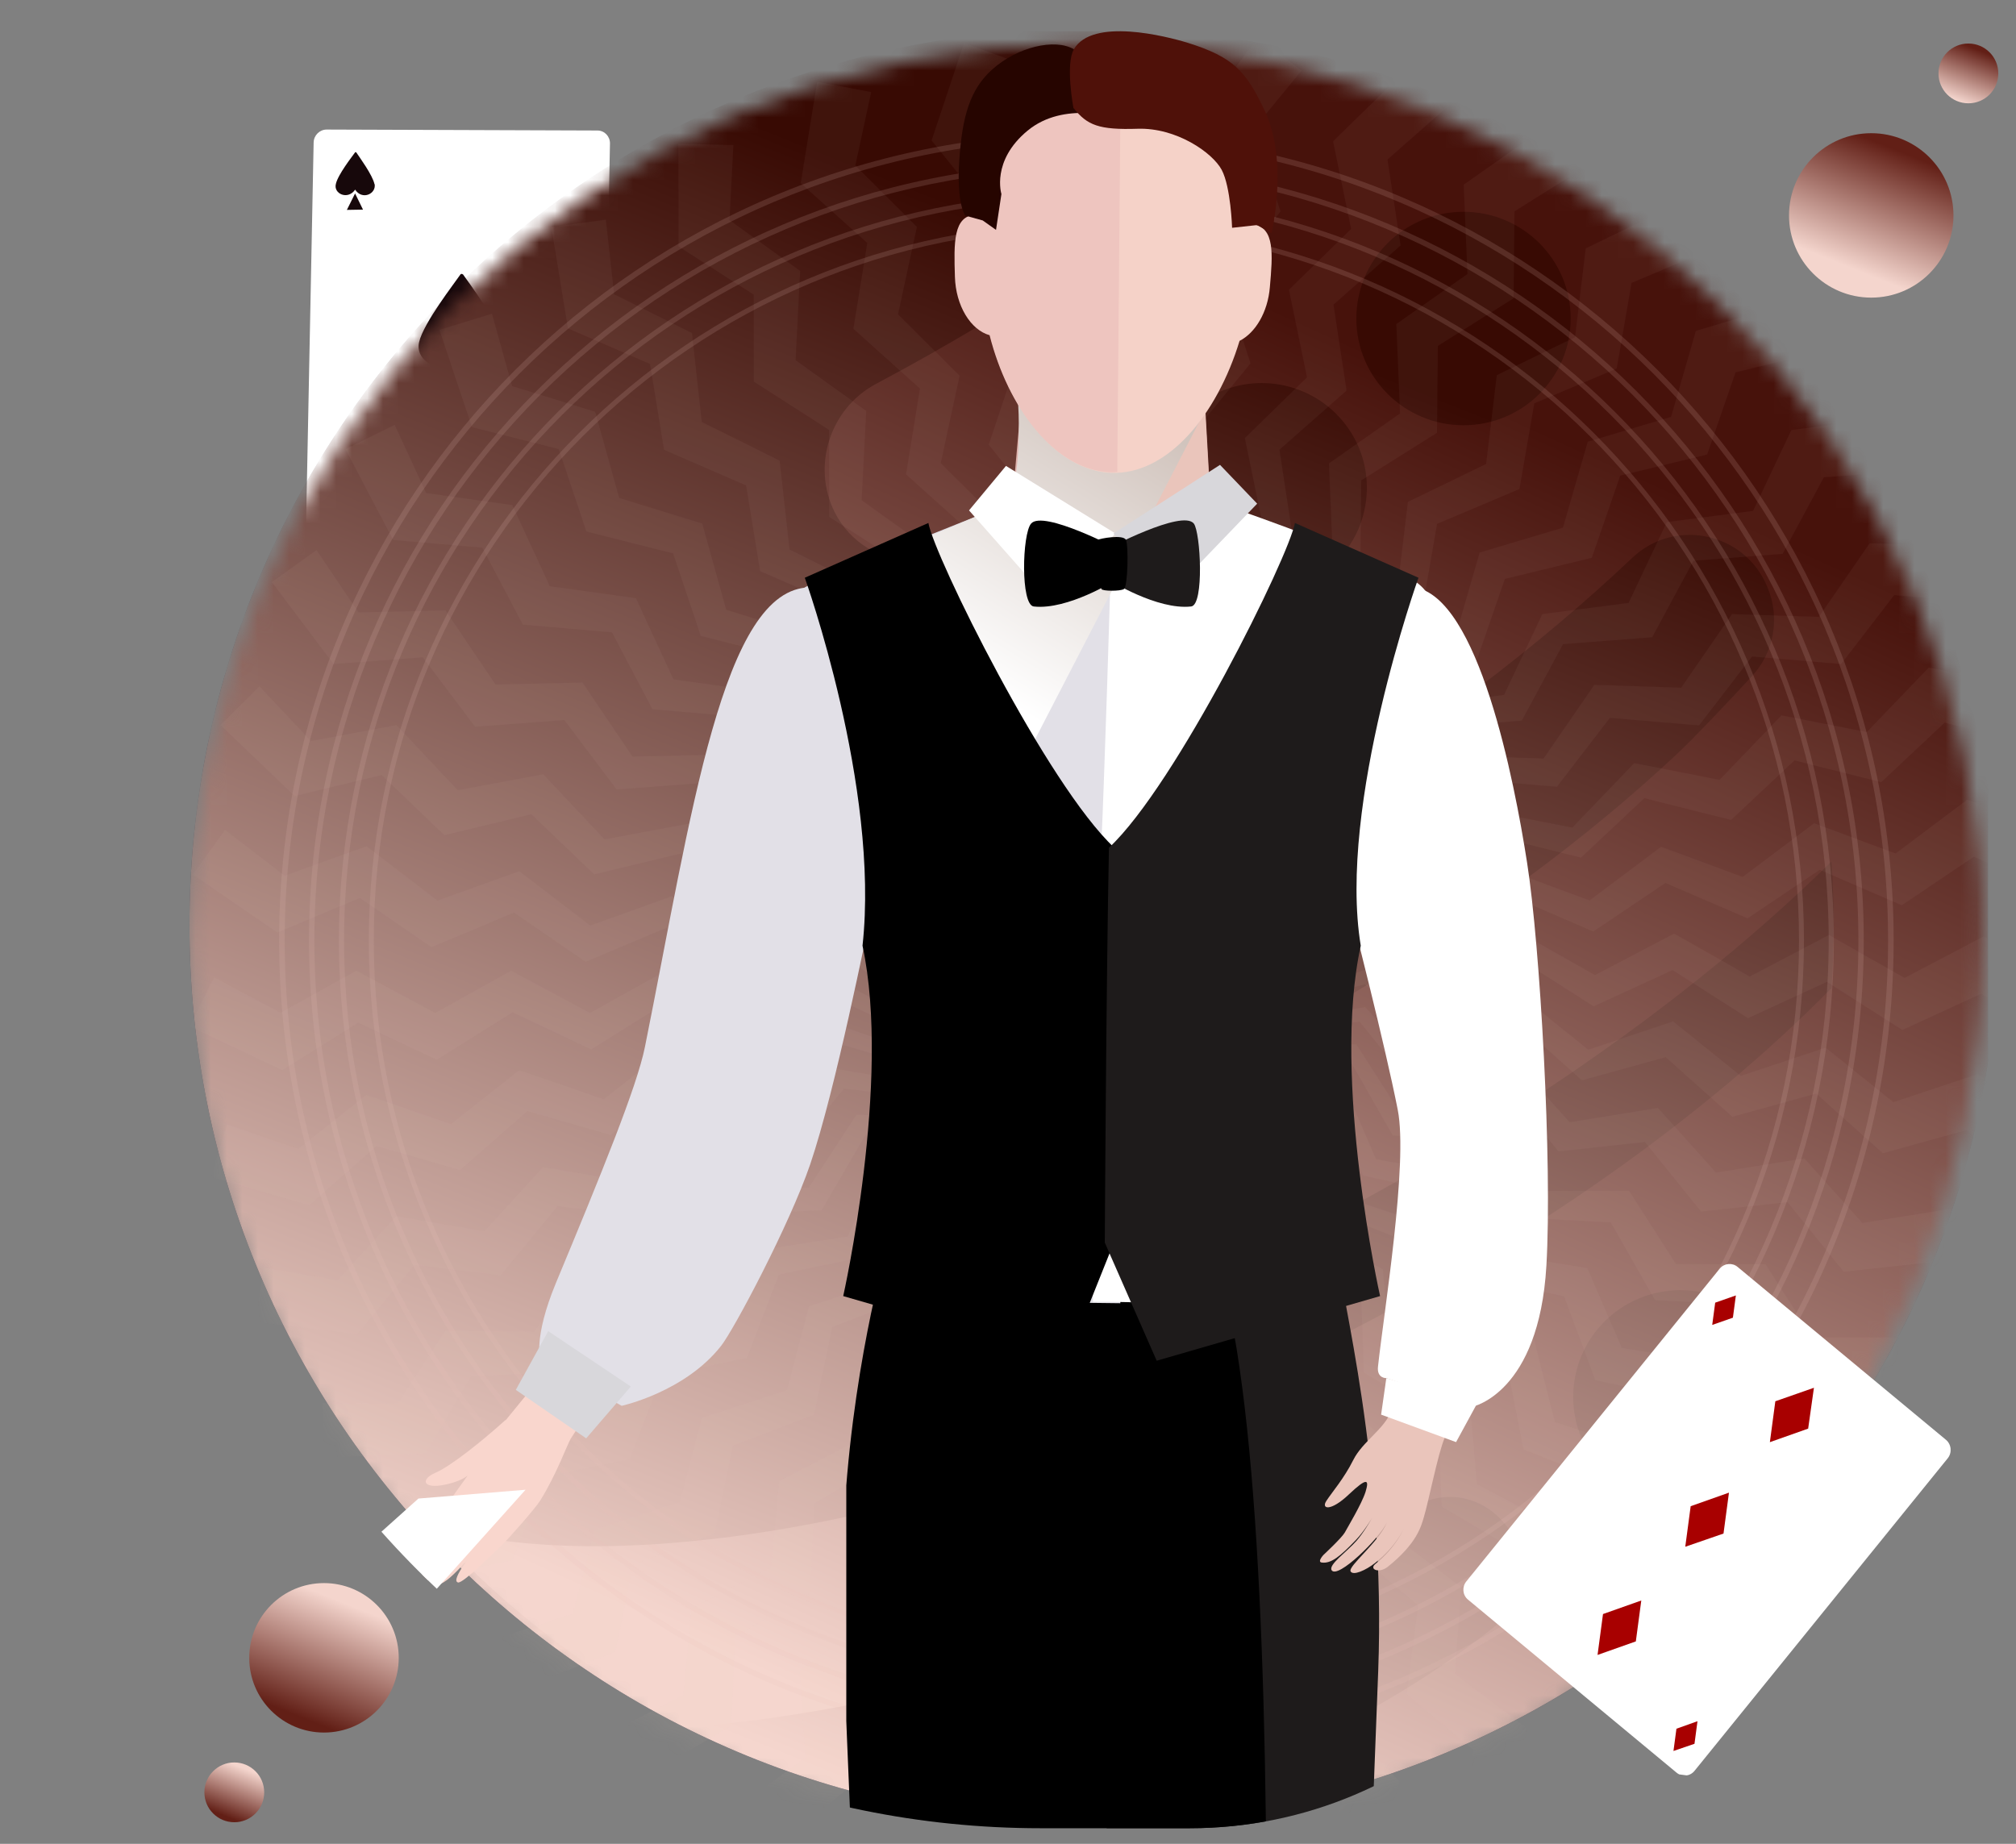
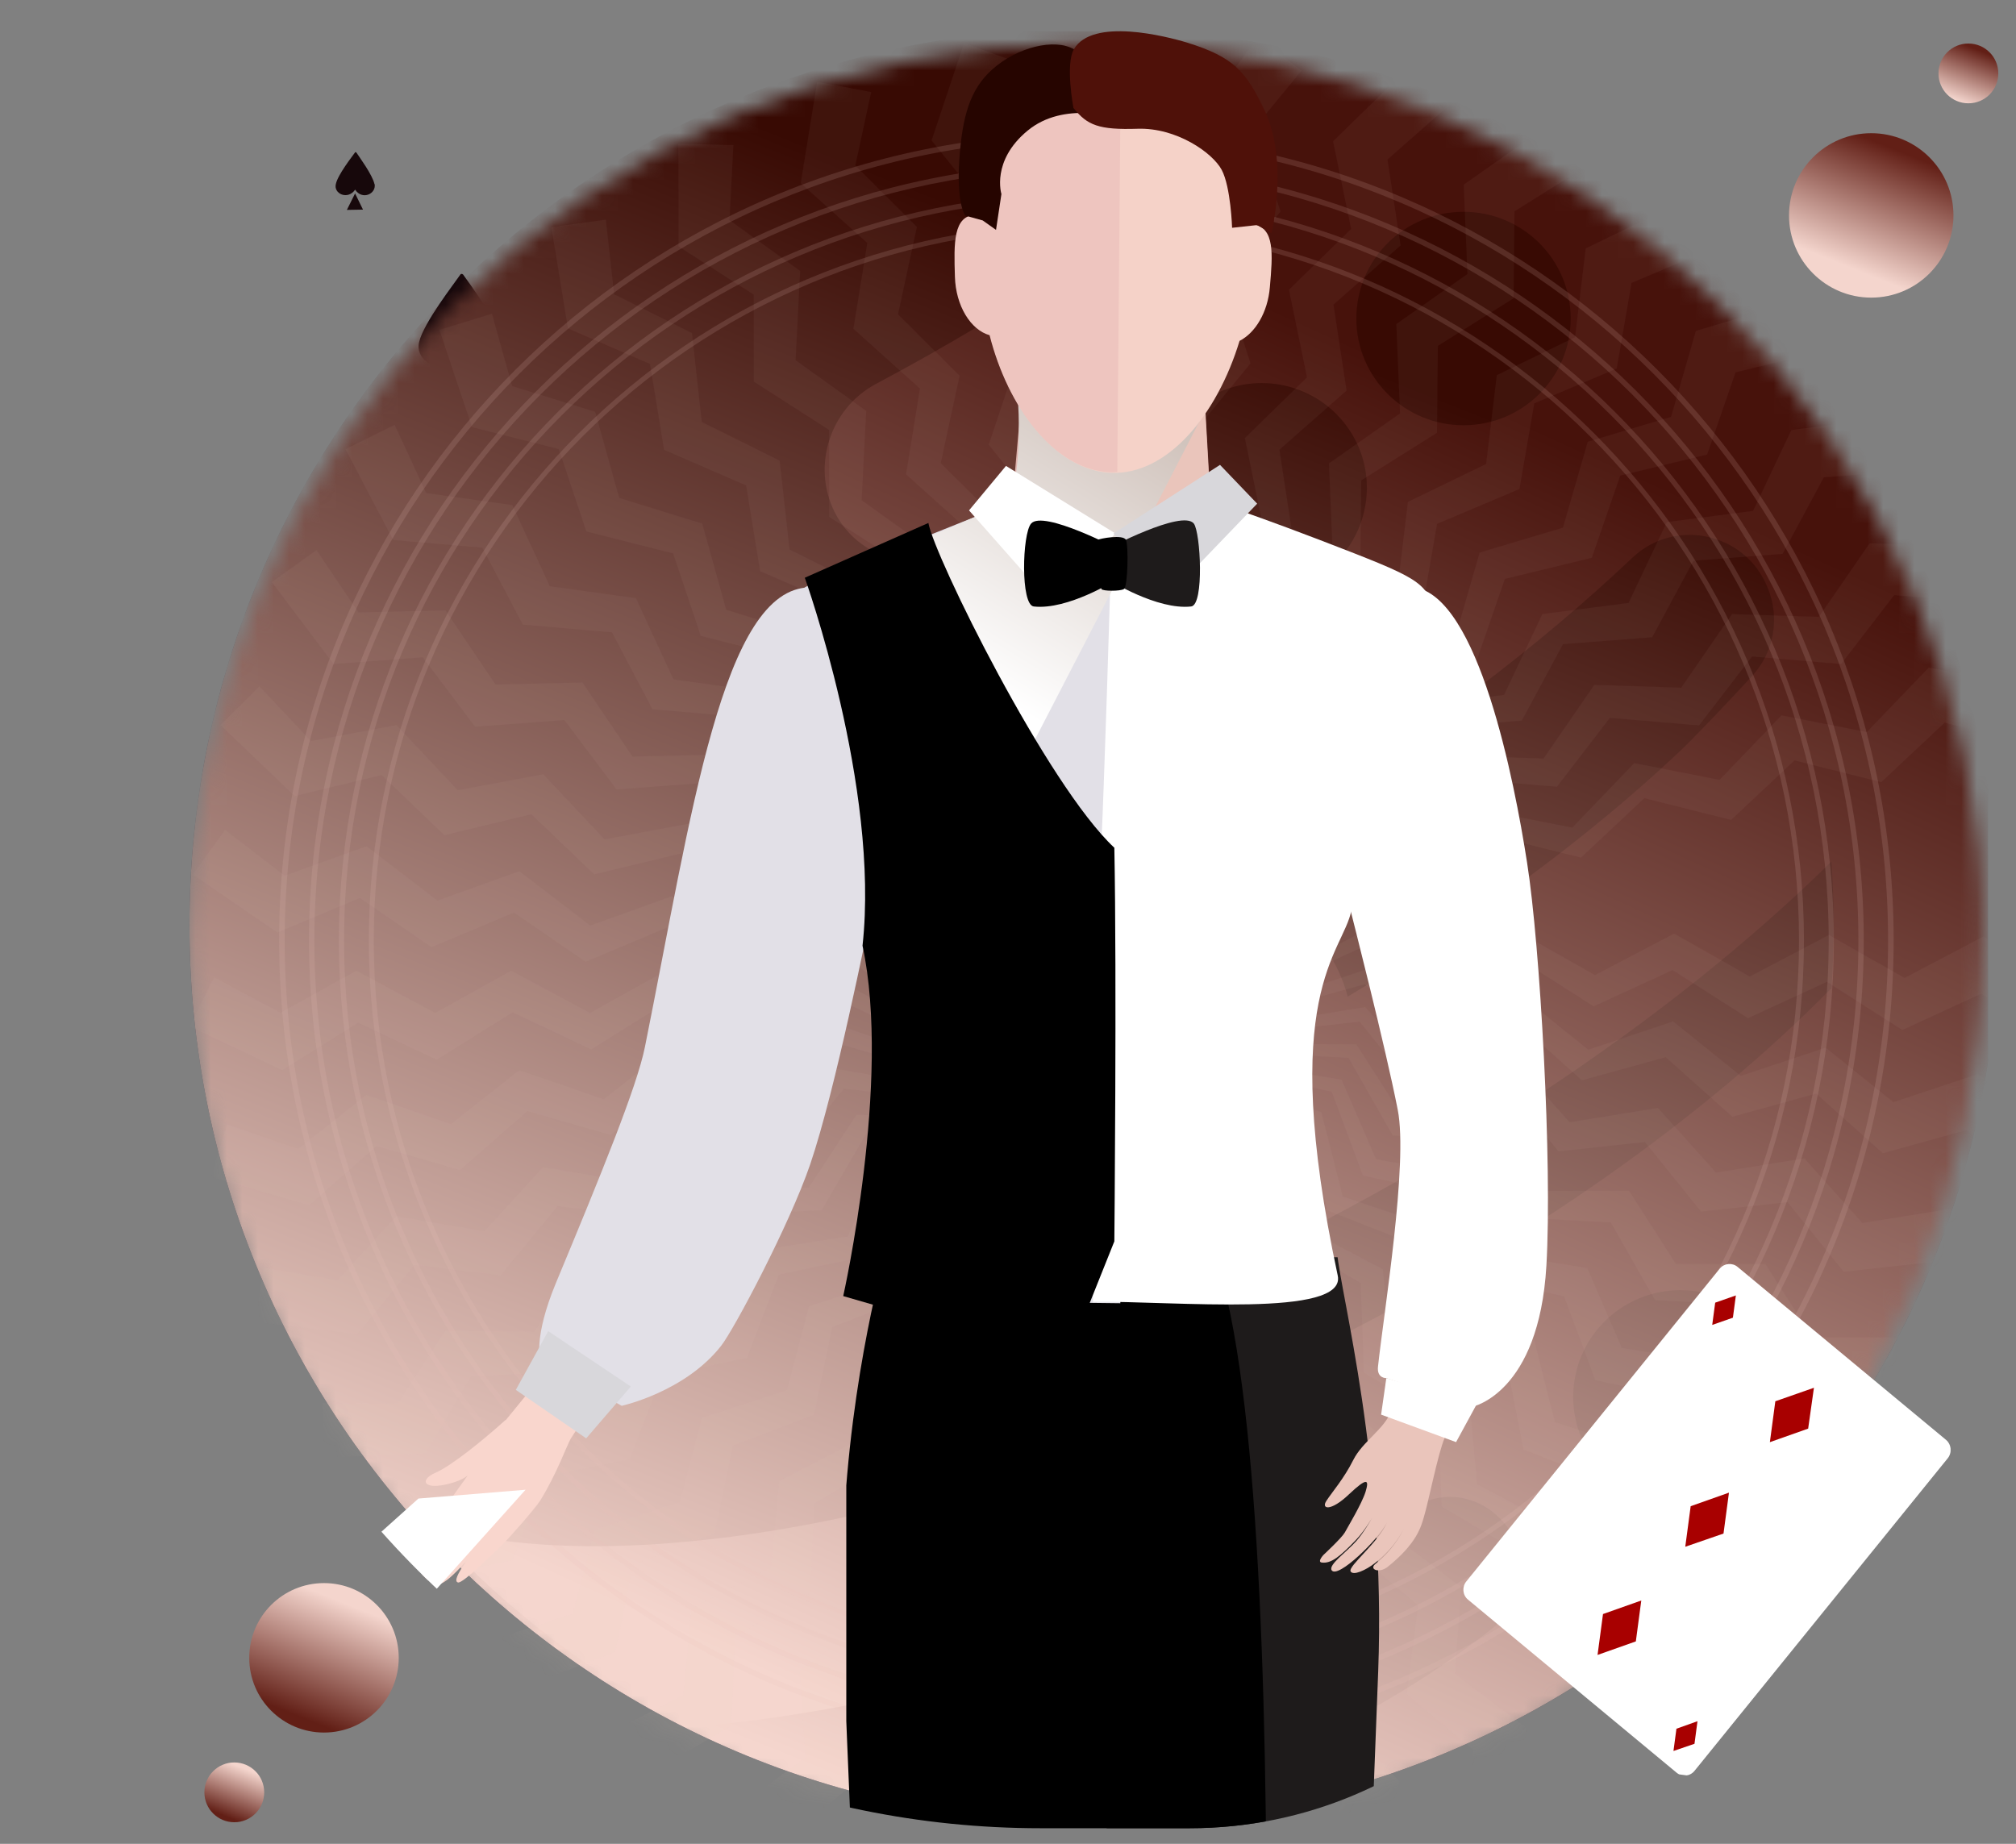
<svg xmlns="http://www.w3.org/2000/svg" width="129" height="118" viewBox="0 0 129 118" fill="none">
  <rect x="0" y="0" width="129" height="118" fill="#808080" stroke="none" />
  <g clip-path="url(#clip0_239_2394)">
    <g clip-path="url(#clip1_239_2394)">
      <g clip-path="url(#clip2_239_2394)">
-         <path d="M20.882 8.291L38.229 8.352C38.693 8.354 39.04 8.738 39.031 9.188L38.514 35.255C38.505 35.727 38.121 36.086 37.679 36.085L20.355 36.024C19.89 36.022 19.544 35.638 19.553 35.188L20.069 9.121C20.079 8.649 20.462 8.29 20.905 8.291L20.882 8.291Z" fill="white" />
        <path d="M29.48 23.189L28.307 25.419L30.542 25.429L29.48 23.189Z" fill="#17080B" />
        <path d="M32.145 21.912C31.902 20.641 30.026 18.119 29.632 17.567C29.579 17.521 29.509 17.517 29.472 17.551C29.11 18.086 27.115 20.638 26.821 21.884C26.492 23.214 28.45 24.135 29.475 22.675C30.459 24.175 32.413 23.24 32.145 21.912Z" fill="#17080B" />
        <path d="M22.721 12.379L22.196 13.433L23.227 13.415L22.721 12.379Z" fill="#17080B" />
        <path d="M23.963 11.789C23.845 11.204 22.971 10.017 22.794 9.75C22.774 9.742 22.733 9.725 22.725 9.746C22.552 9.993 21.618 11.173 21.49 11.779C21.332 12.398 22.254 12.823 22.725 12.137C23.179 12.834 24.093 12.403 23.971 11.768L23.963 11.789Z" fill="#17080B" />
        <path d="M36.197 33.398L35.659 34.422L36.703 34.434L36.197 33.398Z" fill="#17080B" />
        <path d="M37.447 32.786C37.329 32.201 36.456 31.015 36.279 30.747C36.258 30.739 36.218 30.723 36.209 30.743C36.037 30.99 35.102 32.17 34.974 32.776C34.817 33.395 35.739 33.82 36.209 33.134C36.663 33.832 37.578 33.4 37.447 32.786Z" fill="#17080B" />
      </g>
      <g clip-path="url(#clip3_239_2394)">
        <mask id="mask0_239_2394" style="mask-type:luminance" maskUnits="userSpaceOnUse" x="12" y="2" width="115" height="116">
          <path d="M126.91 60.179C126.91 28.481 101.214 2.785 69.516 2.785C37.818 2.785 12.122 28.481 12.122 60.179C12.122 91.877 37.818 117.573 69.516 117.573C101.214 117.573 126.91 91.877 126.91 60.179Z" fill="white" />
        </mask>
        <g mask="url(#mask0_239_2394)">
          <path d="M69.516 116.617C101.214 116.617 126.91 90.92 126.91 59.223C126.91 27.525 101.214 1.828 69.516 1.828C37.818 1.828 12.122 27.525 12.122 59.223C12.122 90.92 37.818 116.617 69.516 116.617Z" fill="url(#paint0_linear_239_2394)" />
          <path d="M70.254 1.828C68.477 1.828 66.722 1.912 64.987 2.07C72.738 2.639 75.273 12.615 68.885 16.902C64.876 19.589 60.579 22.159 56.052 24.569C53.117 26.131 51.922 29.812 53.409 32.775C54.407 34.763 56.399 35.901 58.473 35.901C59.37 35.901 60.286 35.685 61.139 35.234C66.743 32.272 72.041 29.068 76.941 25.693C79.781 23.735 83.655 24.27 85.879 26.899C86.948 28.16 87.464 29.692 87.464 31.21C87.464 33.289 86.498 35.347 84.656 36.663C82.208 38.41 79.639 40.114 76.962 41.763C74.586 43.226 73.454 46.126 74.378 48.751C75.667 52.411 79.931 53.798 83.113 51.839C91.201 46.858 98.434 41.394 104.453 35.693C107.183 33.108 111.661 34.084 113.086 37.557C113.099 37.592 113.114 37.628 113.128 37.662C113.904 39.569 113.507 41.753 112.109 43.266C110.48 45.03 108.393 47.235 107.314 48.245C101.455 53.735 94.302 59.002 86.24 63.777C85.013 59.241 80.716 55.958 75.704 56.281C70.514 56.619 66.366 60.888 66.185 66.066C66.095 68.635 66.966 71.003 68.464 72.838C66.553 73.669 64.64 74.461 62.729 75.209C59.749 76.373 58.102 79.647 59.136 82.663C60.231 85.849 63.763 87.471 66.893 86.252C69.867 85.096 72.841 83.843 75.807 82.498C92.23 75.035 106.703 65.442 117.188 55.14C117.286 56.488 117.334 57.851 117.334 59.223C117.334 60.573 117.286 61.91 117.194 63.234C109.036 71.535 97.826 79.446 84.987 85.898C69.996 93.431 54.717 98.011 41.876 98.825C41.668 98.837 41.46 98.85 41.252 98.861C35.781 99.16 31.064 98.712 27.427 97.611C32.198 102.891 37.939 107.283 44.371 110.51C48.416 110.167 52.638 109.514 56.981 108.564C67.703 106.224 79.144 102.099 90.343 96.469C90.422 96.43 90.501 96.391 90.58 96.352C95.607 93.814 99.997 100.636 95.589 104.136C87.035 110.922 76.502 115.337 64.987 116.376C66.722 116.533 68.477 116.617 70.254 116.617C102.074 116.617 127.867 90.921 127.867 59.223C127.867 27.523 102.074 1.828 70.254 1.828ZM93.646 27.214C89.859 27.214 86.79 24.157 86.79 20.384C86.79 16.611 89.859 13.554 93.646 13.554C97.433 13.554 100.505 16.611 100.505 20.384C100.505 24.157 97.433 27.214 93.646 27.214ZM107.524 96.228C103.737 96.228 100.666 93.171 100.666 89.398C100.666 85.626 103.737 82.566 107.524 82.566C111.312 82.566 114.381 85.626 114.381 89.398C114.381 93.171 111.312 96.228 107.524 96.228Z" fill="url(#paint1_linear_239_2394)" />
          <path d="M69.516 116.617C101.214 116.617 126.91 90.92 126.91 59.223C126.91 27.525 101.214 1.828 69.516 1.828C37.818 1.828 12.122 27.525 12.122 59.223C12.122 90.92 37.818 116.617 69.516 116.617Z" fill="url(#paint2_linear_239_2394)" />
          <path d="M70.254 1.828C68.477 1.828 66.722 1.912 64.987 2.07C72.738 2.639 75.273 12.615 68.885 16.902C64.876 19.589 60.579 22.159 56.052 24.569C53.117 26.131 51.922 29.812 53.409 32.775C54.407 34.763 56.399 35.901 58.473 35.901C59.37 35.901 60.286 35.685 61.139 35.234C66.743 32.272 72.041 29.068 76.941 25.693C79.781 23.735 83.655 24.27 85.879 26.899C86.948 28.16 87.464 29.692 87.464 31.21C87.464 33.289 86.498 35.347 84.656 36.663C82.208 38.41 79.639 40.114 76.962 41.763C74.586 43.226 73.454 46.126 74.378 48.751C75.667 52.411 79.931 53.798 83.113 51.839C91.201 46.858 98.434 41.394 104.453 35.693C107.183 33.108 111.661 34.084 113.086 37.557C113.099 37.592 113.114 37.628 113.128 37.662C113.904 39.569 113.507 41.753 112.109 43.266C110.48 45.03 108.393 47.235 107.314 48.245C101.455 53.735 94.302 59.002 86.24 63.777C85.013 59.241 80.716 55.958 75.704 56.281C70.514 56.619 66.366 60.888 66.185 66.066C66.095 68.635 66.966 71.003 68.464 72.838C66.553 73.669 64.64 74.461 62.729 75.209C59.749 76.373 58.102 79.647 59.136 82.663C60.231 85.849 63.763 87.471 66.893 86.252C69.867 85.096 72.841 83.843 75.807 82.498C92.23 75.035 106.703 65.442 117.188 55.14C117.286 56.488 117.334 57.851 117.334 59.223C117.334 60.573 117.286 61.91 117.194 63.234C109.036 71.535 97.826 79.446 84.987 85.898C69.996 93.431 54.717 98.011 41.876 98.825C41.668 98.837 41.46 98.85 41.252 98.861C35.781 99.16 31.064 98.712 27.427 97.611C32.198 102.891 37.939 107.283 44.371 110.51C48.416 110.167 52.638 109.514 56.981 108.564C67.703 106.224 79.144 102.099 90.343 96.469C90.422 96.43 90.501 96.391 90.58 96.352C95.607 93.814 99.997 100.636 95.589 104.136C87.035 110.922 76.502 115.337 64.987 116.376C66.722 116.533 68.477 116.617 70.254 116.617C102.074 116.617 127.867 90.921 127.867 59.223C127.867 27.523 102.074 1.828 70.254 1.828ZM93.646 27.214C89.859 27.214 86.79 24.157 86.79 20.384C86.79 16.611 89.859 13.554 93.646 13.554C97.433 13.554 100.505 16.611 100.505 20.384C100.505 24.157 97.433 27.214 93.646 27.214ZM107.524 96.228C103.737 96.228 100.666 93.171 100.666 89.398C100.666 85.626 103.737 82.566 107.524 82.566C111.312 82.566 114.381 85.626 114.381 89.398C114.381 93.171 111.312 96.228 107.524 96.228Z" fill="url(#paint3_linear_239_2394)" />
          <mask id="mask1_239_2394" style="mask-type:luminance" maskUnits="userSpaceOnUse" x="12" y="1" width="121" height="122">
            <path d="M132.65 1.828H12.122V122.356H132.65V1.828Z" fill="white" />
          </mask>
          <g mask="url(#mask1_239_2394)">
            <g opacity="0.05">
              <path d="M71.134 17.576L73.624 13.284L74.006 12.625L73.624 11.879L71.468 7.674L73.881 3.515L70.794 1.828L68.217 6.854L67.796 7.674L68.217 8.399L70.669 12.625L68.474 16.904L68.13 17.576L68.474 18.169L71.002 22.527L68.731 26.955L68.464 27.477L68.731 27.939L71.336 32.428L68.989 37.006L68.797 37.379L68.989 37.708L71.67 42.33L69.246 47.057L69.131 47.281L69.246 47.479L72.004 52.233L69.503 57.11L69.465 57.184L69.503 57.25L72.338 62.136L69.799 57.184L72.595 52.364L72.671 52.233L72.595 52.084L70.132 47.281L72.852 42.594L73.005 42.33L72.852 42.032L70.466 37.379L73.109 32.823L73.339 32.428L73.109 31.98L70.8 27.477L73.367 23.054L73.673 22.527L73.367 21.93L71.134 17.576Z" fill="#E9CAC3" />
              <path d="M78.308 17.961L81.456 14.125L81.939 13.536L81.681 12.738L80.228 8.242L83.279 4.524L80.503 2.364L77.151 6.91L76.604 7.652L76.903 8.435L78.645 13L75.791 16.871L75.343 17.479L75.588 18.119L77.383 22.827L74.43 26.833L74.082 27.305L74.272 27.804L76.123 32.653L73.07 36.794L72.821 37.132L72.957 37.488L74.861 42.48L71.709 46.757L71.56 46.959L71.642 47.173L73.6 52.307L70.349 56.72L70.299 56.787L70.326 56.858L72.339 62.136L70.628 56.841L74.162 52.533L74.259 52.415L74.208 52.255L72.548 47.12L75.986 42.93L76.179 42.695L76.076 42.375L74.468 37.4L77.809 33.328L78.099 32.974L77.944 32.496L76.388 27.68L79.632 23.727L80.019 23.256L79.813 22.618L78.308 17.961Z" fill="#E9CAC3" />
              <path d="M85.327 19.494L89.049 16.214L89.621 15.71L89.495 14.881L88.783 10.209L92.391 7.03L89.998 4.452L85.96 8.4L85.301 9.045L85.47 9.866L86.456 14.651L83.017 18.014L82.478 18.541L82.616 19.213L83.632 24.148L80.074 27.627L79.655 28.038L79.762 28.56L80.809 33.644L77.131 37.241L76.832 37.534L76.908 37.907L77.986 43.141L74.188 46.855L74.008 47.031L74.054 47.255L75.163 52.638L71.245 56.47L71.185 56.529L71.2 56.603L72.339 62.136L71.501 56.635L75.681 52.95L75.796 52.85L75.77 52.684L74.958 47.349L79.024 43.766L79.252 43.564L79.202 43.233L78.414 38.063L82.366 34.581L82.709 34.279L82.633 33.782L81.871 28.779L85.707 25.398L86.165 24.995L86.064 24.332L85.327 19.494Z" fill="#E9CAC3" />
              <path d="M92.007 22.135L96.208 19.495L96.853 19.09L96.862 18.252L96.909 13.526L100.982 10.968L99.034 8.038L94.414 11.287L93.66 11.817L93.695 12.655L93.899 17.536L89.965 20.303L89.348 20.737L89.377 21.422L89.587 26.456L85.516 29.319L85.036 29.656L85.058 30.189L85.275 35.375L81.067 38.334L80.724 38.575L80.74 38.956L80.963 44.295L76.618 47.351L76.412 47.495L76.422 47.724L76.651 53.215L72.168 56.368L72.1 56.416L72.103 56.493L72.338 62.136L72.395 56.572L77.113 53.607L77.242 53.526L77.244 53.358L77.298 47.962L81.887 45.078L82.145 44.916L82.148 44.581L82.202 39.352L86.661 36.55L87.048 36.307L87.053 35.804L87.104 30.743L91.434 28.023L91.951 27.699L91.957 27.028L92.007 22.135Z" fill="#E9CAC3" />
              <path d="M98.177 25.814L102.747 23.884L103.449 23.588L103.593 22.762L104.399 18.105L108.829 16.235L107.377 13.03L102.296 15.494L101.466 15.897L101.366 16.729L100.783 21.58L96.456 23.678L95.777 24.008L95.695 24.689L95.094 29.691L90.617 31.862L90.089 32.118L90.025 32.648L89.406 37.801L84.777 40.046L84.4 40.229L84.355 40.607L83.717 45.912L78.937 48.231L78.711 48.34L78.683 48.568L78.028 54.024L73.097 56.416L73.021 56.452L73.012 56.528L72.338 62.136L73.288 56.653L78.421 54.485L78.561 54.425L78.59 54.26L79.511 48.943L84.503 46.834L84.784 46.716L84.841 46.385L85.733 41.233L90.585 39.184L91.006 39.006L91.092 38.51L91.955 33.524L96.665 31.535L97.228 31.297L97.341 30.636L98.177 25.814Z" fill="#E9CAC3" />
              <path d="M103.676 30.438L108.497 29.267L109.237 29.087L109.512 28.295L111.055 23.828L115.728 22.694L114.809 19.298L109.399 20.913L108.515 21.177L108.283 21.983L106.928 26.677L102.32 28.053L101.597 28.269L101.407 28.928L100.01 33.768L95.242 35.192L94.68 35.36L94.532 35.873L93.093 40.859L88.164 42.331L87.762 42.451L87.657 42.817L86.175 47.951L81.085 49.472L80.844 49.543L80.781 49.763L79.257 55.043L74.006 56.612L73.925 56.636L73.904 56.709L72.338 62.136L74.156 56.877L79.571 55.561L79.719 55.525L79.774 55.367L81.537 50.267L86.803 48.987L87.099 48.915L87.209 48.598L88.917 43.656L94.034 42.414L94.479 42.306L94.643 41.83L96.296 37.047L101.265 35.841L101.857 35.697L102.077 35.063L103.676 30.438Z" fill="#E9CAC3" />
              <path d="M108.36 35.885L113.308 35.504L114.067 35.445L114.465 34.707L116.705 30.547L121.501 30.177L121.139 26.678L115.539 27.403L114.625 27.522L114.266 28.28L112.175 32.695L107.406 33.313L106.657 33.41L106.364 34.03L104.208 38.583L99.273 39.222L98.691 39.297L98.463 39.78L96.241 44.471L91.14 45.131L90.724 45.185L90.561 45.53L88.274 50.359L83.006 51.041L82.756 51.074L82.659 51.28L80.306 56.247L74.872 56.952L74.788 56.962L74.756 57.031L72.338 62.136L74.978 57.237L80.533 56.809L80.685 56.797L80.764 56.65L83.324 51.899L88.727 51.482L89.031 51.459L89.19 51.164L91.67 46.56L96.921 46.156L97.377 46.12L97.615 45.678L100.015 41.222L105.114 40.83L105.721 40.783L106.04 40.193L108.36 35.885Z" fill="#E9CAC3" />
              <path d="M112.109 42.014L117.053 42.432L117.813 42.496L118.324 41.832L121.204 38.086L125.996 38.492L126.201 34.98L120.557 34.796L119.635 34.766L119.16 35.456L116.387 39.478L111.58 39.322L110.826 39.297L110.437 39.862L107.578 44.01L102.604 43.847L102.017 43.828L101.714 44.268L98.769 48.541L93.627 48.373L93.208 48.359L92.992 48.673L89.959 53.072L84.649 52.9L84.398 52.891L84.268 53.08L81.149 57.604L75.671 57.426L75.588 57.423L75.544 57.486L72.338 62.136L75.73 57.725L81.282 58.195L81.434 58.208L81.537 58.075L84.826 53.797L90.226 54.254L90.529 54.28L90.734 54.014L93.921 49.869L99.168 50.313L99.624 50.352L99.931 49.953L103.015 45.941L108.111 46.373L108.718 46.424L109.126 45.893L112.109 42.014Z" fill="#E9CAC3" />
              <path d="M114.826 48.665L119.637 49.872L120.377 50.058L120.988 49.484L124.432 46.249L129.097 47.42L129.864 43.986L124.322 42.898L123.418 42.72L122.837 43.325L119.454 46.85L114.735 45.923L113.995 45.778L113.52 46.272L110.031 49.907L105.148 48.948L104.572 48.835L104.203 49.219L100.609 52.964L95.561 51.972L95.15 51.892L94.886 52.167L91.186 56.021L85.973 54.998L85.727 54.949L85.568 55.114L81.763 59.078L76.385 58.023L76.302 58.007L76.25 58.062L72.338 62.136L76.395 58.328L81.799 59.683L81.947 59.72L82.069 59.605L86.003 55.912L91.259 57.23L91.555 57.304L91.8 57.075L95.611 53.496L100.719 54.777L101.163 54.889L101.529 54.544L105.218 51.08L110.178 52.325L110.769 52.474L111.258 52.014L114.826 48.665Z" fill="#E9CAC3" />
-               <path d="M116.437 55.666L120.994 57.631L121.693 57.933L122.388 57.465L126.307 54.826L130.723 56.73L132.032 53.465L126.738 51.5L125.873 51.18L125.203 51.683L121.298 54.618L116.789 52.946L116.082 52.683L115.534 53.095L111.506 56.122L106.841 54.391L106.29 54.187L105.865 54.507L101.716 57.625L96.892 55.836L96.5 55.69L96.195 55.919L91.924 59.129L86.943 57.281L86.707 57.194L86.524 57.331L82.131 60.633L76.993 58.727L76.914 58.698L76.853 58.743L72.338 62.136L76.954 59.029L82.07 61.235L82.21 61.296L82.349 61.202L86.826 58.188L91.802 60.334L92.082 60.455L92.36 60.268L96.697 57.348L101.533 59.433L101.952 59.614L102.37 59.333L106.567 56.507L111.262 58.532L111.822 58.774L112.379 58.399L116.437 55.666Z" fill="#E9CAC3" />
              <path d="M116.903 62.836L121.084 65.507L121.727 65.918L122.489 65.567L126.781 63.592L130.833 66.181L132.649 63.169L127.739 60.379L126.938 59.923L126.195 60.313L121.87 62.582L117.688 60.207L117.031 59.834L116.425 60.153L111.964 62.493L107.637 60.035L107.126 59.745L106.654 59.993L102.058 62.404L97.585 59.863L97.221 59.656L96.883 59.833L92.152 62.315L87.533 59.691L87.314 59.566L87.112 59.673L82.246 62.226L77.48 59.519L77.407 59.477L77.34 59.513L72.338 62.136L77.393 59.811L82.089 62.81L82.217 62.892L82.37 62.823L87.272 60.567L91.838 63.485L92.095 63.649L92.4 63.509L97.15 61.323L101.588 64.159L101.973 64.405L102.43 64.195L107.027 62.08L111.336 64.833L111.85 65.161L112.459 64.881L116.903 62.836Z" fill="#E9CAC3" />
              <path d="M116.213 69.987L119.91 73.296L120.478 73.804L121.286 73.58L125.84 72.321L129.424 75.527L131.7 72.846L127.302 69.303L126.584 68.725L125.789 68.99L121.154 70.535L117.409 67.519L116.821 67.045L116.171 67.262L111.392 68.855L107.516 65.734L107.058 65.365L106.552 65.534L101.63 67.176L97.623 63.949L97.296 63.686L96.935 63.807L91.866 65.496L87.729 62.164L87.533 62.006L87.316 62.078L82.103 63.816L77.834 60.379L77.769 60.326L77.696 60.351L72.338 62.136L77.701 60.653L81.854 64.368L81.967 64.47L82.129 64.426L87.33 62.987L91.369 66.6L91.596 66.804L91.919 66.715L96.958 65.32L100.883 68.832L101.223 69.137L101.708 69.003L106.586 67.654L110.396 71.064L110.85 71.471L111.497 71.292L116.213 69.987Z" fill="#E9CAC3" />
              <path d="M114.382 76.935L117.499 80.794L117.979 81.387L118.812 81.296L123.509 80.784L126.531 84.526L129.209 82.244L125.437 78.041L124.821 77.355L123.993 77.489L119.171 78.269L115.959 74.69L115.455 74.129L114.778 74.238L109.805 75.043L106.481 71.339L106.089 70.902L105.562 70.988L100.44 71.817L97.003 67.988L96.724 67.676L96.347 67.737L91.073 68.59L87.524 64.636L87.356 64.449L87.131 64.486L81.706 65.364L78.045 61.285L77.989 61.222L77.914 61.234L72.338 62.136L77.869 61.534L81.372 65.868L81.467 65.987L81.634 65.969L86.998 65.385L90.404 69.6L90.596 69.837L90.929 69.801L96.127 69.235L99.436 73.332L99.724 73.688L100.224 73.633L105.254 73.085L108.467 77.062L108.851 77.537L109.518 77.464L114.382 76.935Z" fill="#E9CAC3" />
              <path d="M111.459 83.497L113.916 87.808L114.294 88.47L115.131 88.515L119.85 88.764L122.231 92.942L125.241 91.12L122.192 86.366L121.695 85.59L120.857 85.588L115.972 85.585L113.375 81.535L112.969 80.9L112.283 80.9L107.245 80.895L104.56 76.705L104.243 76.211L103.709 76.211L98.519 76.206L95.743 71.875L95.516 71.522L95.135 71.522L89.793 71.516L86.925 67.044L86.79 66.832L86.561 66.832L81.066 66.827L78.107 62.213L78.062 62.142H77.986L72.338 62.136L77.894 62.431L80.655 67.271L80.73 67.404L80.898 67.413L86.286 67.698L88.971 72.406L89.122 72.671L89.457 72.689L94.678 72.965L97.286 77.54L97.513 77.937L98.015 77.964L103.068 78.231L105.6 82.674L105.903 83.204L106.572 83.239L111.459 83.497Z" fill="#E9CAC3" />
              <path d="M107.519 89.506L109.253 94.155L109.519 94.869L110.337 95.047L114.955 96.052L116.635 100.558L119.897 99.243L117.653 94.062L117.287 93.215L116.459 93.079L111.638 92.29L109.727 87.878L109.427 87.185L108.75 87.074L103.778 86.26L101.801 81.693L101.568 81.154L101.041 81.068L95.919 80.23L93.874 75.509L93.708 75.124L93.332 75.062L88.059 74.199L85.948 69.324L85.848 69.093L85.622 69.056L80.199 68.168L78.02 63.139L77.987 63.062L77.912 63.05L72.338 62.136L77.775 63.32L79.722 68.541L79.775 68.684L79.939 68.719L85.212 69.867L87.105 74.945L87.212 75.231L87.539 75.302L92.648 76.413L94.488 81.348L94.648 81.777L95.139 81.884L100.084 82.96L101.87 87.751L102.082 88.322L102.737 88.465L107.519 89.506Z" fill="#E9CAC3" />
              <path d="M102.666 94.802L103.63 99.67L103.778 100.418L104.558 100.725L108.953 102.459L109.888 107.176L113.319 106.403L111.936 100.927L111.71 100.034L110.915 99.767L106.284 98.213L105.106 93.55L104.921 92.818L104.271 92.6L99.495 90.998L98.276 86.173L98.133 85.604L97.627 85.434L92.707 83.784L91.447 78.795L91.344 78.389L90.983 78.268L85.918 76.568L84.616 71.417L84.555 71.174L84.338 71.101L79.128 69.353L77.785 64.039L77.765 63.957L77.693 63.933L72.338 62.136L77.514 64.178L78.597 69.644L78.627 69.794L78.783 69.855L83.803 71.835L84.856 77.151L84.915 77.45L85.227 77.573L90.091 79.491L91.114 84.658L91.203 85.106L91.671 85.291L96.378 87.147L97.371 92.163L97.49 92.762L98.113 93.008L102.666 94.802Z" fill="#E9CAC3" />
              <path d="M97.025 99.251L97.194 104.21L97.22 104.971L97.94 105.401L102.001 107.818L102.165 112.624L105.676 112.413L105.191 106.786L105.112 105.867L104.369 105.477L100.049 103.199L99.634 98.406L99.57 97.656L98.963 97.335L94.506 94.987L94.079 90.028L94.028 89.444L93.556 89.195L88.965 86.776L88.523 81.649L88.487 81.232L88.149 81.054L83.423 78.563L82.966 73.269L82.944 73.019L82.742 72.912L77.881 70.35L77.409 64.889L77.402 64.806L77.334 64.77L72.338 62.136L77.119 64.983L77.31 70.552L77.315 70.705L77.459 70.79L82.096 73.551L82.281 78.967L82.292 79.272L82.58 79.444L87.073 82.118L87.252 87.382L87.268 87.839L87.7 88.097L92.049 90.685L92.223 95.795L92.244 96.405L92.82 96.748L97.025 99.251Z" fill="#E9CAC3" />
              <path d="M90.742 102.735L90.113 107.658L90.016 108.413L90.658 108.953L94.278 111.991L93.668 116.76L97.167 117.116L97.592 111.485L97.661 110.565L96.992 110.06L93.092 107.118L93.454 102.322L93.511 101.569L92.963 101.156L88.942 98.121L89.316 93.159L89.36 92.573L88.934 92.252L84.791 89.127L85.178 83.996L85.21 83.578L84.905 83.349L80.64 80.13L81.04 74.833L81.059 74.582L80.876 74.444L76.489 71.134L76.901 65.668L76.907 65.585L76.846 65.539L72.338 62.136L76.6 65.714L75.893 71.242L75.874 71.393L76.002 71.501L80.136 74.97L79.449 80.346L79.41 80.649L79.667 80.865L83.671 84.226L83.004 89.45L82.946 89.904L83.331 90.228L87.207 93.481L86.558 98.553L86.481 99.158L86.994 99.59L90.742 102.735Z" fill="#E9CAC3" />
              <path d="M83.981 105.166L82.57 109.922L82.353 110.653L82.9 111.288L85.985 114.868L84.616 119.478L88.013 120.391L89.337 114.901L89.553 114.004L88.974 113.399L85.597 109.868L86.725 105.192L86.902 104.459L86.427 103.963L82.946 100.322L84.112 95.484L84.25 94.913L83.881 94.528L80.294 90.777L81.5 85.775L81.598 85.368L81.335 85.092L77.642 81.231L78.887 76.066L78.946 75.821L78.788 75.656L74.99 71.684L76.274 66.356L76.294 66.274L76.241 66.219L72.338 62.136L75.97 66.353L74.385 71.695L74.341 71.841L74.451 71.968L77.973 76.057L76.431 81.252L76.344 81.545L76.563 81.799L79.976 85.76L78.478 90.809L78.347 91.248L78.675 91.629L81.979 95.462L80.523 100.365L80.35 100.95L80.788 101.458L83.981 105.166Z" fill="#E9CAC3" />
              <path d="M76.918 106.477L74.761 110.945L74.43 111.632L74.868 112.347L77.337 116.376L75.246 120.706L78.452 122.153L80.641 116.947L80.998 116.097L80.523 115.406L77.758 111.379L79.621 106.945L79.914 106.249L79.526 105.683L76.674 101.531L78.603 96.943L78.83 96.402L78.528 95.962L75.59 91.684L77.584 86.94L77.746 86.554L77.53 86.24L74.506 81.835L76.564 76.937L76.662 76.705L76.532 76.517L73.422 71.986L75.546 66.933L75.578 66.856L75.535 66.793L72.338 62.136L75.245 66.881L72.823 71.9L72.756 72.037L72.844 72.18L75.663 76.781L73.307 81.662L73.175 81.936L73.35 82.222L76.082 86.681L73.792 91.424L73.593 91.835L73.856 92.264L76.5 96.579L74.277 101.183L74.011 101.733L74.362 102.305L76.918 106.477Z" fill="#E9CAC3" />
              <path d="M69.737 106.637L66.89 110.7L66.453 111.325L66.77 112.101L68.56 116.474L65.801 120.412L68.733 122.356L71.729 117.57L72.219 116.788L71.861 116.029L69.779 111.61L72.33 107.533L72.731 106.893L72.438 106.272L70.291 101.715L72.931 97.497L73.243 96.999L73.015 96.517L70.802 91.822L73.532 87.462L73.755 87.106L73.592 86.761L71.315 81.928L74.133 77.424L74.267 77.211L74.169 77.004L71.827 72.032L74.734 67.386L74.779 67.315L74.746 67.246L72.339 62.136L74.446 67.287L71.249 71.851L71.162 71.976L71.225 72.131L73.269 77.125L70.159 81.564L69.984 81.814L70.111 82.124L72.092 86.963L69.07 91.276L68.807 91.651L68.998 92.117L70.915 96.8L67.98 100.988L67.63 101.488L67.884 102.108L69.737 106.637Z" fill="#E9CAC3" />
              <path d="M62.623 105.641L59.16 109.195L58.628 109.74L58.816 110.557L59.881 115.161L56.524 118.605L59.106 120.995L62.833 116.752L63.441 116.058L63.21 115.253L61.864 110.556L65.038 106.942L65.536 106.375L65.347 105.716L63.959 100.873L67.243 97.132L67.63 96.692L67.483 96.179L66.054 91.189L69.448 87.324L69.725 87.009L69.62 86.643L68.148 81.506L71.654 77.514L71.82 77.325L71.757 77.105L70.243 71.822L73.859 67.703L73.915 67.64L73.894 67.567L72.338 62.136L73.591 67.558L69.702 71.549L69.596 71.659L69.634 71.822L70.849 77.08L67.067 80.961L66.854 81.18L66.929 81.506L68.106 86.602L64.431 90.372L64.111 90.7L64.225 91.19L65.365 96.121L61.796 99.783L61.37 100.219L61.521 100.874L62.623 105.641Z" fill="#E9CAC3" />
              <path d="M55.761 103.515L51.772 106.466L51.159 106.919L51.215 107.756L51.525 112.471L47.659 115.331L49.823 118.104L54.183 114.514L54.895 113.929L54.797 113.096L54.223 108.244L57.936 105.187L58.518 104.707L58.437 104.026L57.846 99.023L61.688 95.859L62.141 95.487L62.078 94.957L61.468 89.802L65.44 86.533L65.764 86.266L65.719 85.887L65.091 80.581L69.193 77.204L69.387 77.044L69.36 76.817L68.715 71.359L72.945 67.875L73.01 67.822L73.001 67.746L72.338 62.136L72.704 67.689L68.225 71.004L68.102 71.094L68.113 71.262L68.468 76.647L64.111 79.87L63.866 80.051L63.888 80.386L64.232 85.604L59.998 88.736L59.63 89.007L59.663 89.51L59.996 94.559L55.885 97.6L55.395 97.963L55.439 98.632L55.761 103.515Z" fill="#E9CAC3" />
              <path d="M49.329 100.314L44.918 102.586L44.24 102.935L44.16 103.769L43.71 108.473L39.435 110.675L41.125 113.759L46.005 110.918L46.802 110.454L46.838 109.616L47.051 104.734L51.207 102.313L51.859 101.933L51.889 101.249L52.109 96.215L56.409 93.711L56.916 93.415L56.939 92.882L57.165 87.697L61.611 85.107L61.973 84.896L61.989 84.515L62.222 79.177L66.813 76.503L67.03 76.376L67.04 76.148L67.28 70.657L72.015 67.898L72.088 67.856L72.091 67.78L72.338 62.136L71.807 67.676L66.853 70.228L66.718 70.297L66.702 70.464L66.187 75.836L61.369 78.318L61.098 78.457L61.066 78.791L60.567 83.996L55.885 86.407L55.478 86.617L55.431 87.117L54.948 92.155L50.402 94.496L49.86 94.775L49.796 95.443L49.329 100.314Z" fill="#E9CAC3" />
              <path d="M43.496 96.121L38.777 97.655L38.052 97.89L37.839 98.701L36.639 103.272L32.065 104.758L33.239 108.075L38.512 106.052L39.373 105.722L39.543 104.902L40.538 100.119L45.028 98.397L45.733 98.126L45.872 97.455L46.898 92.522L51.544 90.741L52.092 90.531L52.201 90.009L53.257 84.927L58.061 83.085L58.452 82.935L58.529 82.562L59.617 77.331L64.577 75.428L64.812 75.338L64.859 75.115L65.977 69.734L71.094 67.772L71.173 67.742L71.188 67.667L72.339 62.136L70.924 67.519L65.625 69.241L65.48 69.288L65.438 69.45L64.067 74.67L58.913 76.345L58.623 76.439L58.538 76.763L57.209 81.821L52.201 83.449L51.766 83.59L51.638 84.076L50.352 88.971L45.489 90.551L44.909 90.74L44.739 91.388L43.496 96.121Z" fill="#E9CAC3" />
              <path d="M38.411 91.046L33.508 91.801L32.755 91.917L32.414 92.683L30.495 97.001L25.742 97.733L26.368 101.196L31.897 100.047L32.8 99.86L33.1 99.077L34.85 94.515L39.559 93.538L40.297 93.385L40.543 92.744L42.347 88.04L47.219 87.028L47.794 86.909L47.985 86.411L49.844 81.565L54.881 80.519L55.291 80.434L55.428 80.078L57.342 75.089L62.543 74.009L62.789 73.958L62.871 73.744L64.84 68.613L70.206 67.498L70.288 67.481L70.315 67.41L72.339 62.136L70.078 67.221L64.571 68.07L64.421 68.094L64.352 68.247L62.161 73.178L56.805 74.004L56.504 74.05L56.367 74.356L54.244 79.134L49.039 79.936L48.587 80.006L48.382 80.466L46.327 85.09L41.274 85.869L40.671 85.962L40.399 86.574L38.411 91.046Z" fill="#E9CAC3" />
              <path d="M34.208 85.219L29.246 85.177L28.484 85.171L28.025 85.872L25.437 89.826L20.629 89.785L20.69 93.302L26.332 93.057L27.253 93.017L27.675 92.293L30.135 88.072L34.94 87.863L35.693 87.831L36.038 87.238L38.575 82.885L43.547 82.669L44.133 82.644L44.402 82.183L47.015 77.698L52.154 77.475L52.573 77.457L52.765 77.128L55.455 72.511L60.763 72.281L61.014 72.27L61.129 72.072L63.896 67.324L69.371 67.086L69.455 67.082L69.493 67.016L72.338 62.136L69.29 66.792L63.718 66.745L63.566 66.744L63.474 66.884L60.519 71.399L55.1 71.353L54.795 71.351L54.611 71.632L51.748 76.006L46.482 75.961L46.024 75.958L45.749 76.379L42.978 80.613L37.865 80.569L37.255 80.564L36.888 81.125L34.208 85.219Z" fill="#E9CAC3" />
              <path d="M30.996 78.793L26.106 77.954L25.355 77.825L24.789 78.444L21.599 81.93L16.86 81.117L16.355 84.599L21.963 85.263L22.879 85.372L23.412 84.725L26.518 80.954L31.294 81.52L32.043 81.609L32.479 81.079L35.682 77.191L40.623 77.777L41.206 77.846L41.545 77.434L44.845 73.428L49.953 74.033L50.369 74.082L50.612 73.788L54.009 69.664L59.284 70.289L59.534 70.319L59.679 70.142L63.173 65.9L68.615 66.545L68.699 66.555L68.747 66.496L72.339 62.136L68.582 66.242L63.091 65.3L62.941 65.275L62.827 65.398L59.185 69.38L53.844 68.464L53.543 68.412L53.317 68.66L49.788 72.518L44.597 71.627L44.147 71.55L43.807 71.921L40.392 75.655L35.352 74.79L34.751 74.688L34.298 75.182L30.996 78.793Z" fill="#E9CAC3" />
              <path d="M28.858 71.934L24.166 70.32L23.445 70.073L22.787 70.592L19.079 73.521L14.532 71.957L13.475 75.312L18.903 76.87L19.789 77.124L20.419 76.57L24.09 73.348L28.713 74.674L29.438 74.882L29.954 74.429L33.74 71.105L38.523 72.478L39.087 72.64L39.488 72.288L43.388 68.863L48.333 70.282L48.736 70.398L49.023 70.146L53.038 66.621L58.144 68.086L58.386 68.155L58.558 68.004L62.688 64.379L67.956 65.89L68.037 65.913L68.094 65.862L72.339 62.136L67.972 65.585L62.703 63.773L62.559 63.724L62.427 63.828L58.192 67.172L53.068 65.41L52.78 65.311L52.517 65.519L48.413 68.76L43.433 67.047L43.001 66.898L42.606 67.21L38.635 70.347L33.8 68.684L33.224 68.485L32.697 68.901L28.858 71.934Z" fill="#E9CAC3" />
              <path d="M27.848 64.82L23.476 62.474L22.805 62.114L22.072 62.521L17.942 64.816L13.704 62.542L12.122 65.683L17.23 68.093L18.064 68.486L18.774 68.041L22.916 65.45L27.265 67.501L27.948 67.823L28.529 67.459L32.8 64.787L37.3 66.91L37.831 67.161L38.283 66.877L42.683 64.124L47.336 66.319L47.715 66.498L48.038 66.296L52.567 63.462L57.372 65.728L57.6 65.835L57.794 65.714L62.452 62.799L67.409 65.137L67.485 65.172L67.55 65.132L72.338 62.136L67.474 64.839L62.564 62.204L62.43 62.132L62.283 62.213L57.566 64.834L52.792 62.271L52.523 62.127L52.23 62.29L47.659 64.83L43.019 62.339L42.616 62.123L42.176 62.367L37.754 64.825L33.248 62.407L32.711 62.118L32.125 62.444L27.848 64.82Z" fill="#E9CAC3" />
              <path d="M27.995 57.637L24.057 54.619L23.452 54.155L22.663 54.44L18.218 56.041L14.402 53.115L12.335 55.962L16.989 59.161L17.749 59.683L18.522 59.358L23.026 57.466L26.989 60.19L27.611 60.617L28.243 60.351L32.888 58.4L36.989 61.219L37.473 61.551L37.965 61.344L42.749 59.334L46.989 62.248L47.335 62.485L47.686 62.337L52.612 60.268L56.99 63.277L57.197 63.419L57.408 63.331L62.474 61.202L66.992 64.306L67.061 64.353L67.131 64.324L72.339 62.136L67.103 64.022L62.681 60.633L62.56 60.54L62.402 60.597L57.325 62.426L53.024 59.129L52.782 58.944L52.467 59.057L47.548 60.829L43.368 57.626L43.005 57.347L42.532 57.518L37.771 59.233L33.713 56.122L33.229 55.752L32.598 55.979L27.995 57.637Z" fill="#E9CAC3" />
              <path d="M29.293 50.571L25.891 46.959L25.369 46.404L24.545 46.558L19.9 47.425L16.603 43.924L14.105 46.402L18.186 50.306L18.852 50.944L19.667 50.748L24.416 49.603L27.89 52.929L28.436 53.45L29.103 53.29L34 52.11L37.595 55.551L38.019 55.957L38.538 55.832L43.583 54.616L47.3 58.173L47.603 58.463L47.974 58.374L53.168 57.123L57.006 60.796L57.188 60.97L57.41 60.916L62.752 59.629L66.712 63.419L66.773 63.477L66.847 63.459L72.338 62.136L66.868 63.157L63.047 59.1L62.943 58.989L62.778 59.02L57.474 60.01L53.758 56.065L53.549 55.843L53.219 55.905L48.079 56.864L44.468 53.029L44.155 52.697L43.66 52.789L38.686 53.717L35.18 49.995L34.762 49.551L34.103 49.674L29.293 50.571Z" fill="#E9CAC3" />
              <path d="M31.71 43.805L28.933 39.694L28.506 39.062L27.668 39.081L22.944 39.191L20.252 35.205L17.39 37.25L20.789 41.759L21.344 42.496L22.18 42.433L27.052 42.067L29.947 45.907L30.401 46.509L31.085 46.458L36.109 46.081L39.104 50.054L39.458 50.523L39.99 50.483L45.165 50.094L48.262 54.202L48.514 54.537L48.895 54.508L54.222 54.108L57.421 58.35L57.572 58.551L57.8 58.533L63.28 58.122L66.58 62.498L66.63 62.565L66.706 62.559L72.338 62.136L66.776 62.264L63.656 57.647L63.571 57.521L63.403 57.525L58.008 57.649L54.974 53.158L54.804 52.906L54.469 52.914L49.242 53.034L46.293 48.67L46.037 48.291L45.535 48.303L40.476 48.42L37.614 44.182L37.272 43.677L36.602 43.692L31.71 43.805Z" fill="#E9CAC3" />
              <path d="M35.182 37.516L33.101 33.011L32.782 32.319L31.951 32.204L27.271 31.552L25.255 27.187L22.101 28.745L24.732 33.742L25.162 34.558L25.997 34.63L30.864 35.051L33.105 39.307L33.456 39.974L34.139 40.033L39.158 40.468L41.477 44.872L41.75 45.391L42.282 45.437L47.452 45.884L49.849 50.437L50.045 50.807L50.424 50.84L55.747 51.301L58.223 56.002L58.34 56.225L58.568 56.245L64.042 56.718L66.596 61.568L66.635 61.642L66.711 61.649L72.338 62.136L66.827 61.369L64.49 56.31L64.426 56.172L64.26 56.149L58.915 55.405L56.642 50.485L56.514 50.208L56.182 50.162L51.004 49.441L48.795 44.66L48.603 44.245L48.105 44.176L43.093 43.479L40.948 38.836L40.693 38.282L40.029 38.19L35.182 37.516Z" fill="#E9CAC3" />
              <path d="M39.62 31.866L38.289 27.085L38.085 26.351L37.284 26.103L32.77 24.709L31.48 20.076L28.117 21.107L29.911 26.462L30.204 27.336L31.017 27.541L35.753 28.739L37.281 33.3L37.521 34.015L38.186 34.183L43.07 35.418L44.651 40.137L44.837 40.694L45.355 40.825L50.386 42.097L52.021 46.975L52.154 47.373L52.523 47.466L57.703 48.776L59.391 53.814L59.471 54.052L59.693 54.108L65.02 55.456L66.762 60.653L66.789 60.732L66.863 60.751L72.338 62.136L67.022 60.493L65.528 55.125L65.487 54.978L65.327 54.929L60.171 53.336L58.718 48.115L58.636 47.821L58.316 47.722L53.32 46.179L51.908 41.105L51.785 40.664L51.305 40.515L46.47 39.022L45.099 34.095L44.936 33.508L44.295 33.31L39.62 31.866Z" fill="#E9CAC3" />
              <path d="M44.907 27.002L44.362 22.07L44.278 21.312L43.528 20.939L39.296 18.837L38.767 14.057L35.282 14.534L36.193 20.108L36.342 21.018L37.111 21.352L41.593 23.295L42.369 28.042L42.491 28.786L43.12 29.059L47.742 31.063L48.544 35.975L48.639 36.554L49.129 36.766L53.89 38.83L54.72 43.908L54.788 44.321L55.138 44.473L60.039 46.598L60.896 51.842L60.937 52.09L61.147 52.181L66.189 54.367L67.073 59.776L67.086 59.859L67.157 59.889L72.338 62.136L67.355 59.661L66.742 54.122L66.725 53.97L66.575 53.896L61.743 51.495L61.147 46.108L61.113 45.805L60.813 45.656L56.131 43.33L55.552 38.095L55.501 37.64L55.051 37.417L50.519 35.166L49.957 30.083L49.89 29.477L49.29 29.179L44.907 27.002Z" fill="#E9CAC3" />
              <path d="M50.908 23.051L51.162 18.095L51.201 17.334L50.52 16.846L46.68 14.091L46.927 9.288L43.41 9.199L43.414 14.847L43.414 15.769L44.12 16.221L48.232 18.86L48.235 23.669L48.236 24.424L48.813 24.794L53.053 27.515L53.056 32.491L53.057 33.078L53.506 33.367L57.874 36.169L57.877 41.314L57.878 41.733L58.198 41.939L62.695 44.824L62.699 50.137L62.699 50.389L62.892 50.512L67.517 53.48L67.521 58.961L67.521 59.045L67.585 59.086L72.339 62.136L67.818 58.892L68.103 53.327L68.11 53.175L67.974 53.077L63.59 49.931L63.867 44.519L63.883 44.214L63.61 44.018L59.362 40.97L59.632 35.71L59.655 35.254L59.247 34.96L55.135 32.01L55.397 26.903L55.428 26.294L54.883 25.903L50.908 23.051Z" fill="#E9CAC3" />
              <path d="M57.464 20.115L58.511 15.265L58.672 14.52L58.078 13.928L54.731 10.592L55.746 5.891L52.289 5.238L51.386 10.813L51.238 11.724L51.862 12.284L55.496 15.549L54.727 20.296L54.606 21.041L55.117 21.499L58.865 24.866L58.069 29.778L57.975 30.358L58.371 30.714L62.233 34.182L61.41 39.261L61.343 39.675L61.626 39.929L65.601 43.499L64.751 48.744L64.711 48.992L64.882 49.145L68.97 52.817L68.093 58.228L68.08 58.311L68.137 58.362L72.339 62.136L68.398 58.208L69.573 52.761L69.605 52.612L69.486 52.493L65.664 48.684L66.807 43.386L66.871 43.088L66.634 42.851L62.93 39.16L64.042 34.012L64.138 33.565L63.782 33.21L60.197 29.638L61.276 24.639L61.405 24.043L60.93 23.57L57.464 20.115Z" fill="#E9CAC3" />
              <path d="M64.407 18.271L66.219 13.652L66.497 12.942L66.006 12.263L63.239 8.433L64.995 3.956L61.689 2.756L59.901 8.114L59.609 8.988L60.135 9.641L63.198 13.447L61.676 18.01L61.437 18.726L61.867 19.26L65.026 23.185L63.451 27.906L63.265 28.463L63.599 28.878L66.854 32.921L65.226 37.802L65.093 38.2L65.332 38.496L68.681 42.659L67.001 47.699L66.921 47.938L67.064 48.116L70.51 52.397L68.776 57.596L68.749 57.676L68.797 57.736L72.338 62.136L69.079 57.626L71.114 52.438L71.169 52.296L71.071 52.16L67.911 47.786L69.89 42.741L70.001 42.457L69.805 42.185L66.743 37.947L68.666 33.044L68.833 32.618L68.539 32.211L65.575 28.109L67.443 23.349L67.665 22.781L67.273 22.237L64.407 18.271Z" fill="#E9CAC3" />
            </g>
          </g>
          <path opacity="0.25" d="M115.431 60.179C115.431 85.538 94.874 106.094 69.516 106.094C44.158 106.094 23.601 85.538 23.601 60.179C23.601 34.821 44.158 14.264 69.516 14.264C94.874 14.264 115.431 34.821 115.431 60.179ZM23.917 60.179C23.917 85.363 44.332 105.778 69.516 105.778C94.7 105.778 115.115 85.363 115.115 60.179C115.115 34.995 94.7 14.58 69.516 14.58C44.332 14.58 23.917 34.995 23.917 60.179Z" fill="#EAC5BB" fill-opacity="0.58" />
          <path opacity="0.25" d="M117.344 60.179C117.344 86.594 95.931 108.008 69.516 108.008C43.101 108.008 21.688 86.594 21.688 60.179C21.688 33.764 43.101 12.351 69.516 12.351C95.931 12.351 117.344 33.764 117.344 60.179ZM22.017 60.179C22.017 86.412 43.283 107.679 69.516 107.679C95.749 107.679 117.015 86.412 117.015 60.179C117.015 33.946 95.749 12.68 69.516 12.68C43.283 12.68 22.017 33.946 22.017 60.179Z" fill="#EAC5BB" fill-opacity="0.58" />
          <path opacity="0.25" d="M119.258 60.179C119.258 87.651 96.988 109.921 69.516 109.921C42.044 109.921 19.774 87.651 19.774 60.179C19.774 32.708 42.044 10.438 69.516 10.438C96.988 10.438 119.258 32.708 119.258 60.179ZM20.117 60.179C20.117 87.461 42.234 109.578 69.516 109.578C96.798 109.578 118.915 87.461 118.915 60.179C118.915 32.897 96.798 10.78 69.516 10.78C42.234 10.78 20.117 32.897 20.117 60.179Z" fill="#EAC5BB" fill-opacity="0.58" />
          <path opacity="0.25" d="M121.171 60.179C121.171 88.707 98.044 111.834 69.516 111.834C40.988 111.834 17.861 88.707 17.861 60.179C17.861 31.651 40.988 8.524 69.516 8.524C98.044 8.524 121.171 31.651 121.171 60.179ZM18.217 60.179C18.217 88.511 41.184 111.478 69.516 111.478C97.848 111.478 120.815 88.511 120.815 60.179C120.815 31.847 97.848 8.88 69.516 8.88C41.184 8.88 18.217 31.847 18.217 60.179Z" fill="#EAC5BB" fill-opacity="0.58" />
        </g>
      </g>
      <path d="M119.737 19.047C122.643 19.047 124.998 16.691 124.998 13.785C124.998 10.88 122.643 8.524 119.737 8.524C116.831 8.524 114.476 10.88 114.476 13.785C114.476 16.691 116.831 19.047 119.737 19.047Z" fill="url(#paint4_linear_239_2394)" />
      <path d="M125.954 6.611C127.011 6.611 127.867 5.755 127.867 4.698C127.867 3.641 127.011 2.785 125.954 2.785C124.897 2.785 124.041 3.641 124.041 4.698C124.041 5.755 124.897 6.611 125.954 6.611Z" fill="url(#paint5_linear_239_2394)" />
      <path d="M20.731 101.312C18.09 101.312 15.948 103.453 15.948 106.094C15.948 108.736 18.09 110.877 20.731 110.877C23.373 110.877 25.514 108.736 25.514 106.094C25.514 103.453 23.373 101.312 20.731 101.312Z" fill="url(#paint6_linear_239_2394)" />
      <path d="M14.992 112.79C13.936 112.79 13.079 113.647 13.079 114.704C13.079 115.761 13.936 116.617 14.992 116.617C16.049 116.617 16.905 115.761 16.905 114.704C16.905 113.647 16.049 112.79 14.992 112.79Z" fill="url(#paint7_linear_239_2394)" />
    </g>
    <g clip-path="url(#clip4_239_2394)">
      <g clip-path="url(#clip5_239_2394)">
        <path d="M85.558 80.153C85.784 82.851 88.693 93.525 88.188 106.965C87.63 121.493 86.9 140.115 86.9 143.177C86.9 146.238 85.797 179.482 85.797 179.482L73.907 179.764C73.907 179.764 70.321 108.536 70.321 105.744C70.321 102.951 69.763 82.838 69.763 82.838L85.571 80.139L85.558 80.153Z" fill="#1E1B1B" />
        <path d="M78.052 81.267L70.799 82.757L56.505 80.703C55.761 83.684 53.556 92.988 53.928 104.159C54.087 109.382 55.216 135.255 55.216 135.255L56.226 180.046L69.404 179.764L70.321 138.424L70.722 118.075C71.678 138.295 73.934 179.885 73.934 179.885L79.793 179.75C80.098 163.303 83.313 99.608 78.052 81.267Z" fill="black" />
      </g>
      <path d="M65.564 23.184L64.475 35.523C64.475 35.523 66.879 50.534 70.599 51.903C74.319 53.273 77.985 43.471 77.905 40.867C77.826 38.262 77.002 23.949 77.002 23.949L65.551 23.197L65.564 23.184Z" fill="#DDB1AB" />
      <path d="M77.946 41.981C77.866 39.376 77.042 25.05 77.042 25.05L72.047 24.715L69.988 53.3C73.695 54.535 78.012 44.545 77.932 41.968L77.946 41.981Z" fill="#EAC5BB" />
      <path d="M71.371 34.261C71.038 33.67 64.077 32.408 64.077 32.408C64.077 32.408 60.278 33.912 53.662 36.584C48.933 38.49 50.301 39.081 50.022 41.592C49.743 44.103 55.681 56.965 56.239 59.758C56.784 62.551 57.13 73.157 56.492 80.703C56.253 83.483 62.297 83.268 71.689 83.402C71.689 73.064 71.543 57.704 70.999 52.118C70.932 51.393 73.934 38.799 71.371 34.248V34.261Z" fill="#E2E0E7" />
      <path d="M71.119 34.449C71.119 33.778 77.044 31.898 77.044 31.898C77.044 31.898 80.272 32.905 86.635 35.402C91.391 37.268 91.564 37.564 91.843 40.075C92.122 42.585 87.034 55.461 86.476 58.254C85.918 61.047 81.72 63.504 85.599 81.63C86.183 84.355 75.144 83.254 69.936 83.308C69.936 72.969 70.096 60.201 70.508 53.192C70.574 52.105 71.106 36.705 71.106 34.449H71.119Z" fill="white" />
      <path d="M90.515 37.591C94.606 38.222 96.891 49.903 97.715 55.206C98.552 60.51 99.336 74.46 98.95 81.012C98.472 89.175 94.221 90.021 94.221 90.021L88.708 88.195C88.708 88.195 88.084 88.222 88.177 87.443C88.535 84.1 90.116 74.433 89.439 71.023C88.615 66.834 86.582 58.925 86.303 57.797C86.025 56.683 90.528 37.577 90.528 37.577L90.515 37.591Z" fill="white" />
      <g style="mix-blend-mode:multiply">
        <path d="M64.664 31.911C65.488 29.427 65.342 23.654 64.292 21.009C63.429 18.78 74.096 24.419 77.006 26.474L64.08 51.474C62.273 50.856 55.95 36.543 55.325 35.778C58.381 34.946 64.585 32.18 64.664 31.938V31.911Z" fill="url(#paint8_linear_239_2394)" />
      </g>
      <path d="M80.22 14.363C80.286 9.046 79.356 4.561 71.851 4.373C62.458 4.145 63.109 9.986 62.83 16.457C62.538 22.929 66.298 30.032 71.067 30.26C74.707 30.421 77.882 26.541 79.317 21.814C80.326 21.304 81.123 19.988 81.256 18.377C81.442 16.269 81.575 14.578 80.207 14.363H80.22Z" fill="#F5D2C8" />
      <path d="M62.883 13.785C62.737 13.759 62.591 13.732 62.458 13.745C60.984 13.785 61.037 15.544 61.103 17.706C61.156 19.572 62.113 21.116 63.322 21.452C64.504 26.111 67.48 30.058 71.014 30.22C71.173 30.22 71.332 30.22 71.492 30.206L71.718 4.347C63.707 4.185 63.083 8.482 62.883 13.799V13.785Z" fill="#EEC5BF" />
      <path d="M68.715 3.152C67.493 2.44 65.088 3.004 63.481 4.454C62.059 5.729 61.568 7.475 61.382 10.268C61.196 13.074 61.767 13.799 61.767 13.799L62.883 14.108L63.733 14.712L64.079 12.416C64.079 12.416 63.414 10.294 65.753 8.361C68.091 6.428 71.465 7.555 71.465 7.555L68.728 3.152H68.715Z" fill="#260500" />
      <path d="M68.703 6.924C69.566 8.012 70.31 8.321 72.794 8.24C75.279 8.16 77.59 9.771 78.175 10.872C78.759 11.973 78.839 14.578 78.839 14.578L80.446 14.403L81.363 14.927C81.363 14.927 82.479 10.321 80.911 7.045C79.729 4.575 78.958 3.662 75.983 2.735C74.641 2.319 69.898 1.111 68.716 3.152C68.158 4.118 68.689 6.924 68.689 6.924H68.703Z" fill="#4F1109" />
-       <path d="M32.34 90.88C30.866 92.21 28.847 93.834 27.837 94.264C26.827 94.707 27.067 95.419 28.847 94.922C30.188 94.559 30.255 93.969 30.255 93.969C30.255 93.969 28.169 96.842 27.16 98.386C26.15 99.93 26.216 100.091 26.548 100.091C26.881 100.091 29.059 97.889 29.059 97.889C29.059 97.889 26.482 100.789 27.013 101.273C27.306 101.528 29.776 98.695 29.776 98.695C29.776 98.695 27.452 101.098 27.956 101.353C28.528 101.635 30.454 99.138 30.454 99.138C30.454 99.138 28.754 101.152 29.312 101.273C29.644 101.34 31.756 99.218 32.075 98.923C32.54 98.48 34.24 96.546 34.572 96.023C35.635 94.304 36.259 92.519 36.525 92.062C36.791 91.619 39.421 87.792 39.421 87.792L36.87 85.362L32.354 90.894L32.34 90.88Z" fill="#F9D6CD" />
+       <path d="M32.34 90.88C30.866 92.21 28.847 93.834 27.837 94.264C26.827 94.707 27.067 95.419 28.847 94.922C30.188 94.559 30.255 93.969 30.255 93.969C30.255 93.969 28.169 96.842 27.16 98.386C26.15 99.93 26.216 100.091 26.548 100.091C26.881 100.091 29.059 97.889 29.059 97.889C29.059 97.889 26.482 100.789 27.013 101.273C27.306 101.528 29.776 98.695 29.776 98.695C29.776 98.695 27.452 101.098 27.956 101.353C28.528 101.635 30.454 99.138 30.454 99.138C30.454 99.138 28.754 101.152 29.312 101.273C29.644 101.34 31.756 99.218 32.075 98.923C32.54 98.48 34.24 96.546 34.572 96.023C35.635 94.304 36.259 92.519 36.525 92.062C36.791 91.619 39.421 87.792 39.421 87.792L36.87 85.362L32.354 90.894Z" fill="#F9D6CD" />
      <path d="M51.843 37.591C46.224 37.591 44.244 52.212 41.269 66.995C40.764 69.532 38.452 75.185 35.57 82.113C34.108 85.644 34.573 87.04 34.573 87.04L39.781 89.967C39.781 89.967 43.833 89.081 46.144 86.127C46.968 85.08 50.515 78.394 51.843 74.513C53.49 69.667 55.483 59.503 55.749 58.388C56.028 57.274 51.843 37.604 51.843 37.604V37.591Z" fill="#E2E0E7" />
      <path d="M33.006 88.947L35.078 85.188L40.365 88.732L37.509 92.049L33.006 88.947Z" fill="#D8D7DB" />
      <path d="M64.371 29.817L71.371 34.14L67.306 38.665L62.006 32.663L64.371 29.817Z" fill="white" />
      <path d="M78.066 29.75L71.251 34.14L74.492 38.423L80.444 32.233L78.066 29.75Z" fill="#D8D7DB" />
      <path d="M70.772 35.16C70.772 35.16 75.661 32.569 76.392 33.509C76.817 34.059 77.069 38.718 76.219 38.812C74.04 39.054 70.998 37.134 70.998 37.134L70.772 35.147V35.16Z" fill="#1E1B1B" />
      <path d="M71.582 35.16C71.582 35.16 66.747 32.609 65.976 33.509C65.405 34.18 65.299 38.718 66.149 38.812C68.328 39.054 71.37 37.134 71.37 37.134L71.596 35.147L71.582 35.16Z" fill="black" />
      <path d="M70.228 34.556C70.361 34.462 71.889 34.18 72.049 34.556C72.221 34.932 72.168 37.564 71.916 37.698C71.663 37.846 70.547 37.833 70.481 37.698C70.361 37.47 70.228 34.556 70.228 34.556Z" fill="black" />
      <path d="M59.402 33.455C59.774 35.59 67.001 50.238 71.305 54.253C71.465 62.604 71.305 79.441 71.305 79.441L68.25 87.081L53.956 82.945C53.956 82.945 57.051 69.17 55.191 60.523C56.307 50.373 51.498 36.973 51.498 36.973L59.402 33.469V33.455Z" fill="black" />
-       <path d="M82.862 33.455C82.49 35.59 75.263 50.238 70.959 54.253C70.786 62.604 70.693 79.522 70.693 79.522L74.014 87.081L88.309 82.945C88.309 82.945 85.187 69.035 87.073 60.523C85.572 51.5 90.766 36.973 90.766 36.973L82.862 33.469V33.455Z" fill="#1E1B1B" />
      <path d="M89.039 90.263C88.588 91.471 87.193 92.237 86.595 93.431C85.997 94.626 85.24 95.486 84.881 96.036C84.509 96.587 85.147 96.748 86.316 95.633C87.498 94.519 87.618 94.68 87.379 95.472C87.126 96.264 86.236 97.728 86.05 98.077C85.851 98.426 84.682 99.514 84.682 99.514C84.682 99.514 84.27 99.957 84.576 99.997C85.187 100.078 85.771 99.581 86.741 98.574C87.312 97.983 87.791 97.151 87.791 97.151C87.791 97.151 87.272 98.077 86.794 98.614C86.183 99.312 84.974 100.145 85.213 100.494C85.599 101.058 88.242 98.493 88.747 97.433C88.216 98.708 86.25 100.225 86.422 100.561C86.582 100.856 87.392 100.494 87.99 100.024C89.345 98.963 89.836 97.808 89.836 97.808C89.836 97.808 89.332 99.03 88.003 100.091C87.591 100.427 88.229 100.709 88.787 100.279C90.687 98.762 90.939 97.661 91.112 97.084C91.404 96.13 92.015 93.002 92.44 92.022C92.865 91.028 93.769 90.249 93.769 90.249L89.584 88.759L89.026 90.263H89.039Z" fill="#EAC5BB" />
      <path d="M88.707 88.195L88.375 90.531L93.171 92.29L94.486 89.874L88.707 88.195Z" fill="white" />
      <path d="M19.946 102.024L25.326 104.602L33.629 95.338L26.774 95.902L19.946 102.024Z" fill="white" />
    </g>
  </g>
  <g clip-path="url(#clip6_239_2394)">
    <path d="M111.183 81.076L124.515 92.139C124.869 92.433 124.921 92.968 124.629 93.328L108.428 113.329C108.136 113.689 107.621 113.726 107.283 113.446L93.934 102.37C93.58 102.076 93.545 101.554 93.823 101.211L110.038 81.193C110.329 80.833 110.845 80.796 111.183 81.076Z" fill="white" />
    <path d="M113.6 89.676L116.07 88.812L115.701 91.426L113.251 92.293L113.6 89.676Z" fill="#A80000" />
    <path d="M109.752 83.366L111.075 82.903L110.885 84.327L109.562 84.79L109.752 83.366Z" fill="#A80000" />
    <path d="M107.272 110.632L108.619 110.151L108.427 111.596L107.082 112.056L107.272 110.632Z" fill="#A80000" />
    <path d="M108.183 96.391L110.633 95.524L110.284 98.141L107.837 98.987L108.183 96.391Z" fill="#A80000" />
    <path d="M102.573 103.293L105.023 102.426L104.674 105.043L102.224 105.91L102.573 103.293Z" fill="#A80000" />
  </g>
  <defs>
    <linearGradient id="paint0_linear_239_2394" x1="38.97" y1="107.974" x2="78.148" y2="9.898" gradientUnits="userSpaceOnUse">
      <stop stop-color="#303447" />
      <stop offset="1" stop-color="#181D34" />
    </linearGradient>
    <linearGradient id="paint1_linear_239_2394" x1="50.919" y1="107.974" x2="93.884" y2="13.863" gradientUnits="userSpaceOnUse">
      <stop stop-color="#2E3345" />
      <stop offset="1" stop-color="#090D13" />
    </linearGradient>
    <linearGradient id="paint2_linear_239_2394" x1="38.97" y1="107.974" x2="78.148" y2="9.898" gradientUnits="userSpaceOnUse">
      <stop stop-color="#F5D6CE" />
      <stop offset="0.913" stop-color="#380A03" />
    </linearGradient>
    <linearGradient id="paint3_linear_239_2394" x1="50.919" y1="107.974" x2="93.884" y2="13.863" gradientUnits="userSpaceOnUse">
      <stop stop-color="#F5D6CE" />
      <stop offset="0.899" stop-color="#47120B" />
    </linearGradient>
    <linearGradient id="paint4_linear_239_2394" x1="116.937" y1="18.254" x2="120.528" y2="9.264" gradientUnits="userSpaceOnUse">
      <stop offset="0.163" stop-color="#F4D5CD" />
      <stop offset="1" stop-color="#621F16" />
    </linearGradient>
    <linearGradient id="paint5_linear_239_2394" x1="124.936" y1="6.323" x2="126.242" y2="3.054" gradientUnits="userSpaceOnUse">
      <stop stop-color="#F4D5CD" />
      <stop offset="1" stop-color="#621F16" />
    </linearGradient>
    <linearGradient id="paint6_linear_239_2394" x1="23.277" y1="102.032" x2="20.012" y2="110.205" gradientUnits="userSpaceOnUse">
      <stop offset="0.111" stop-color="#F4D5CD" />
      <stop offset="1" stop-color="#621F16" />
    </linearGradient>
    <linearGradient id="paint7_linear_239_2394" x1="16.01" y1="113.078" x2="14.704" y2="116.348" gradientUnits="userSpaceOnUse">
      <stop offset="0.067" stop-color="#F4D5CD" />
      <stop offset="1" stop-color="#621F16" />
    </linearGradient>
    <linearGradient id="paint8_linear_239_2394" x1="60.32" y1="42.438" x2="76.807" y2="15.673" gradientUnits="userSpaceOnUse">
      <stop stop-color="white" />
      <stop offset="0.64" stop-color="#D1C4BD" />
    </linearGradient>
    <clipPath id="clip0_239_2394">
      <rect width="128" height="118" fill="white" transform="translate(0.892)" />
    </clipPath>
    <clipPath id="clip1_239_2394">
      <rect width="118" height="118" fill="white" transform="translate(10.217)" />
    </clipPath>
    <clipPath id="clip2_239_2394">
      <rect width="27.103" height="32.523" fill="white" transform="translate(22.885 2.004) rotate(22.212)" />
    </clipPath>
    <clipPath id="clip3_239_2394">
      <rect width="116" height="114" fill="white" transform="translate(11.217 2)" />
    </clipPath>
    <clipPath id="clip4_239_2394">
      <path d="M10.217 2H103.217V89.897C103.217 104.866 91.082 117 76.114 117H66.591C35.456 117 10.217 91.761 10.217 60.626V2Z" fill="white" />
    </clipPath>
    <clipPath id="clip5_239_2394">
      <rect width="34.207" height="36.542" fill="white" transform="translate(54.153 80.458)" />
    </clipPath>
    <clipPath id="clip6_239_2394">
      <rect width="32.825" height="29.748" fill="white" transform="translate(126.15 82.932) rotate(97.595)" />
    </clipPath>
  </defs>
</svg>